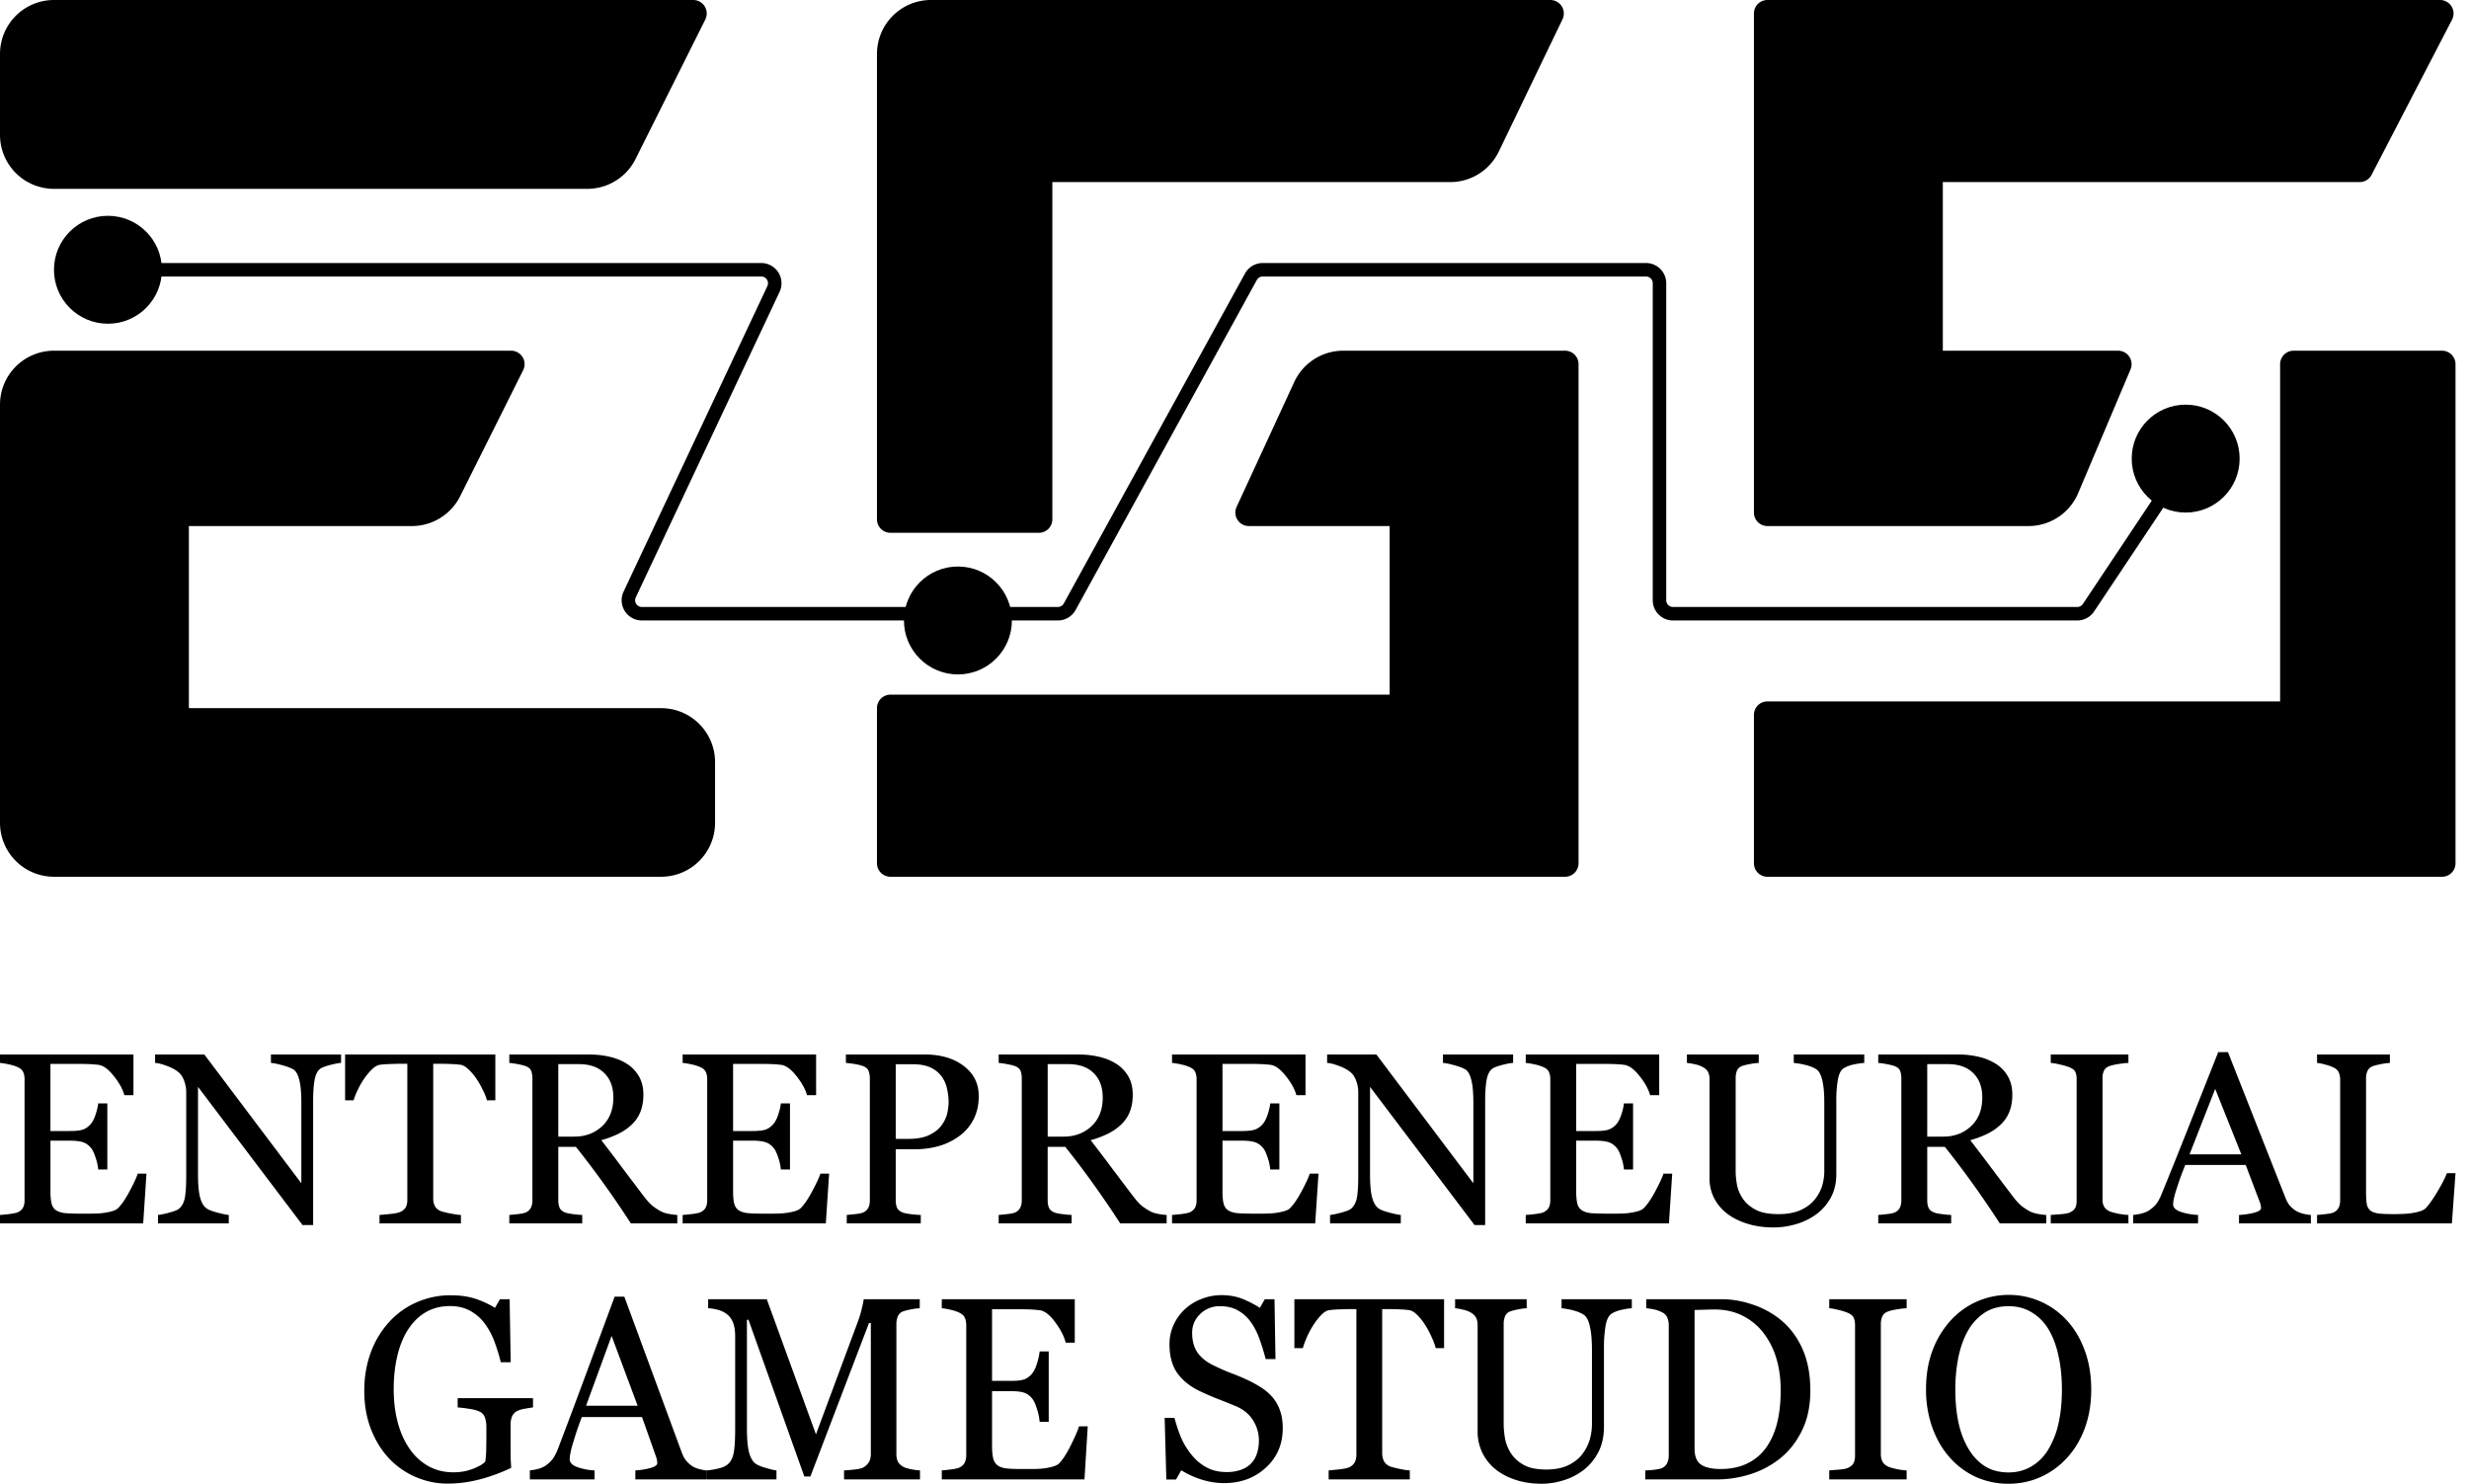
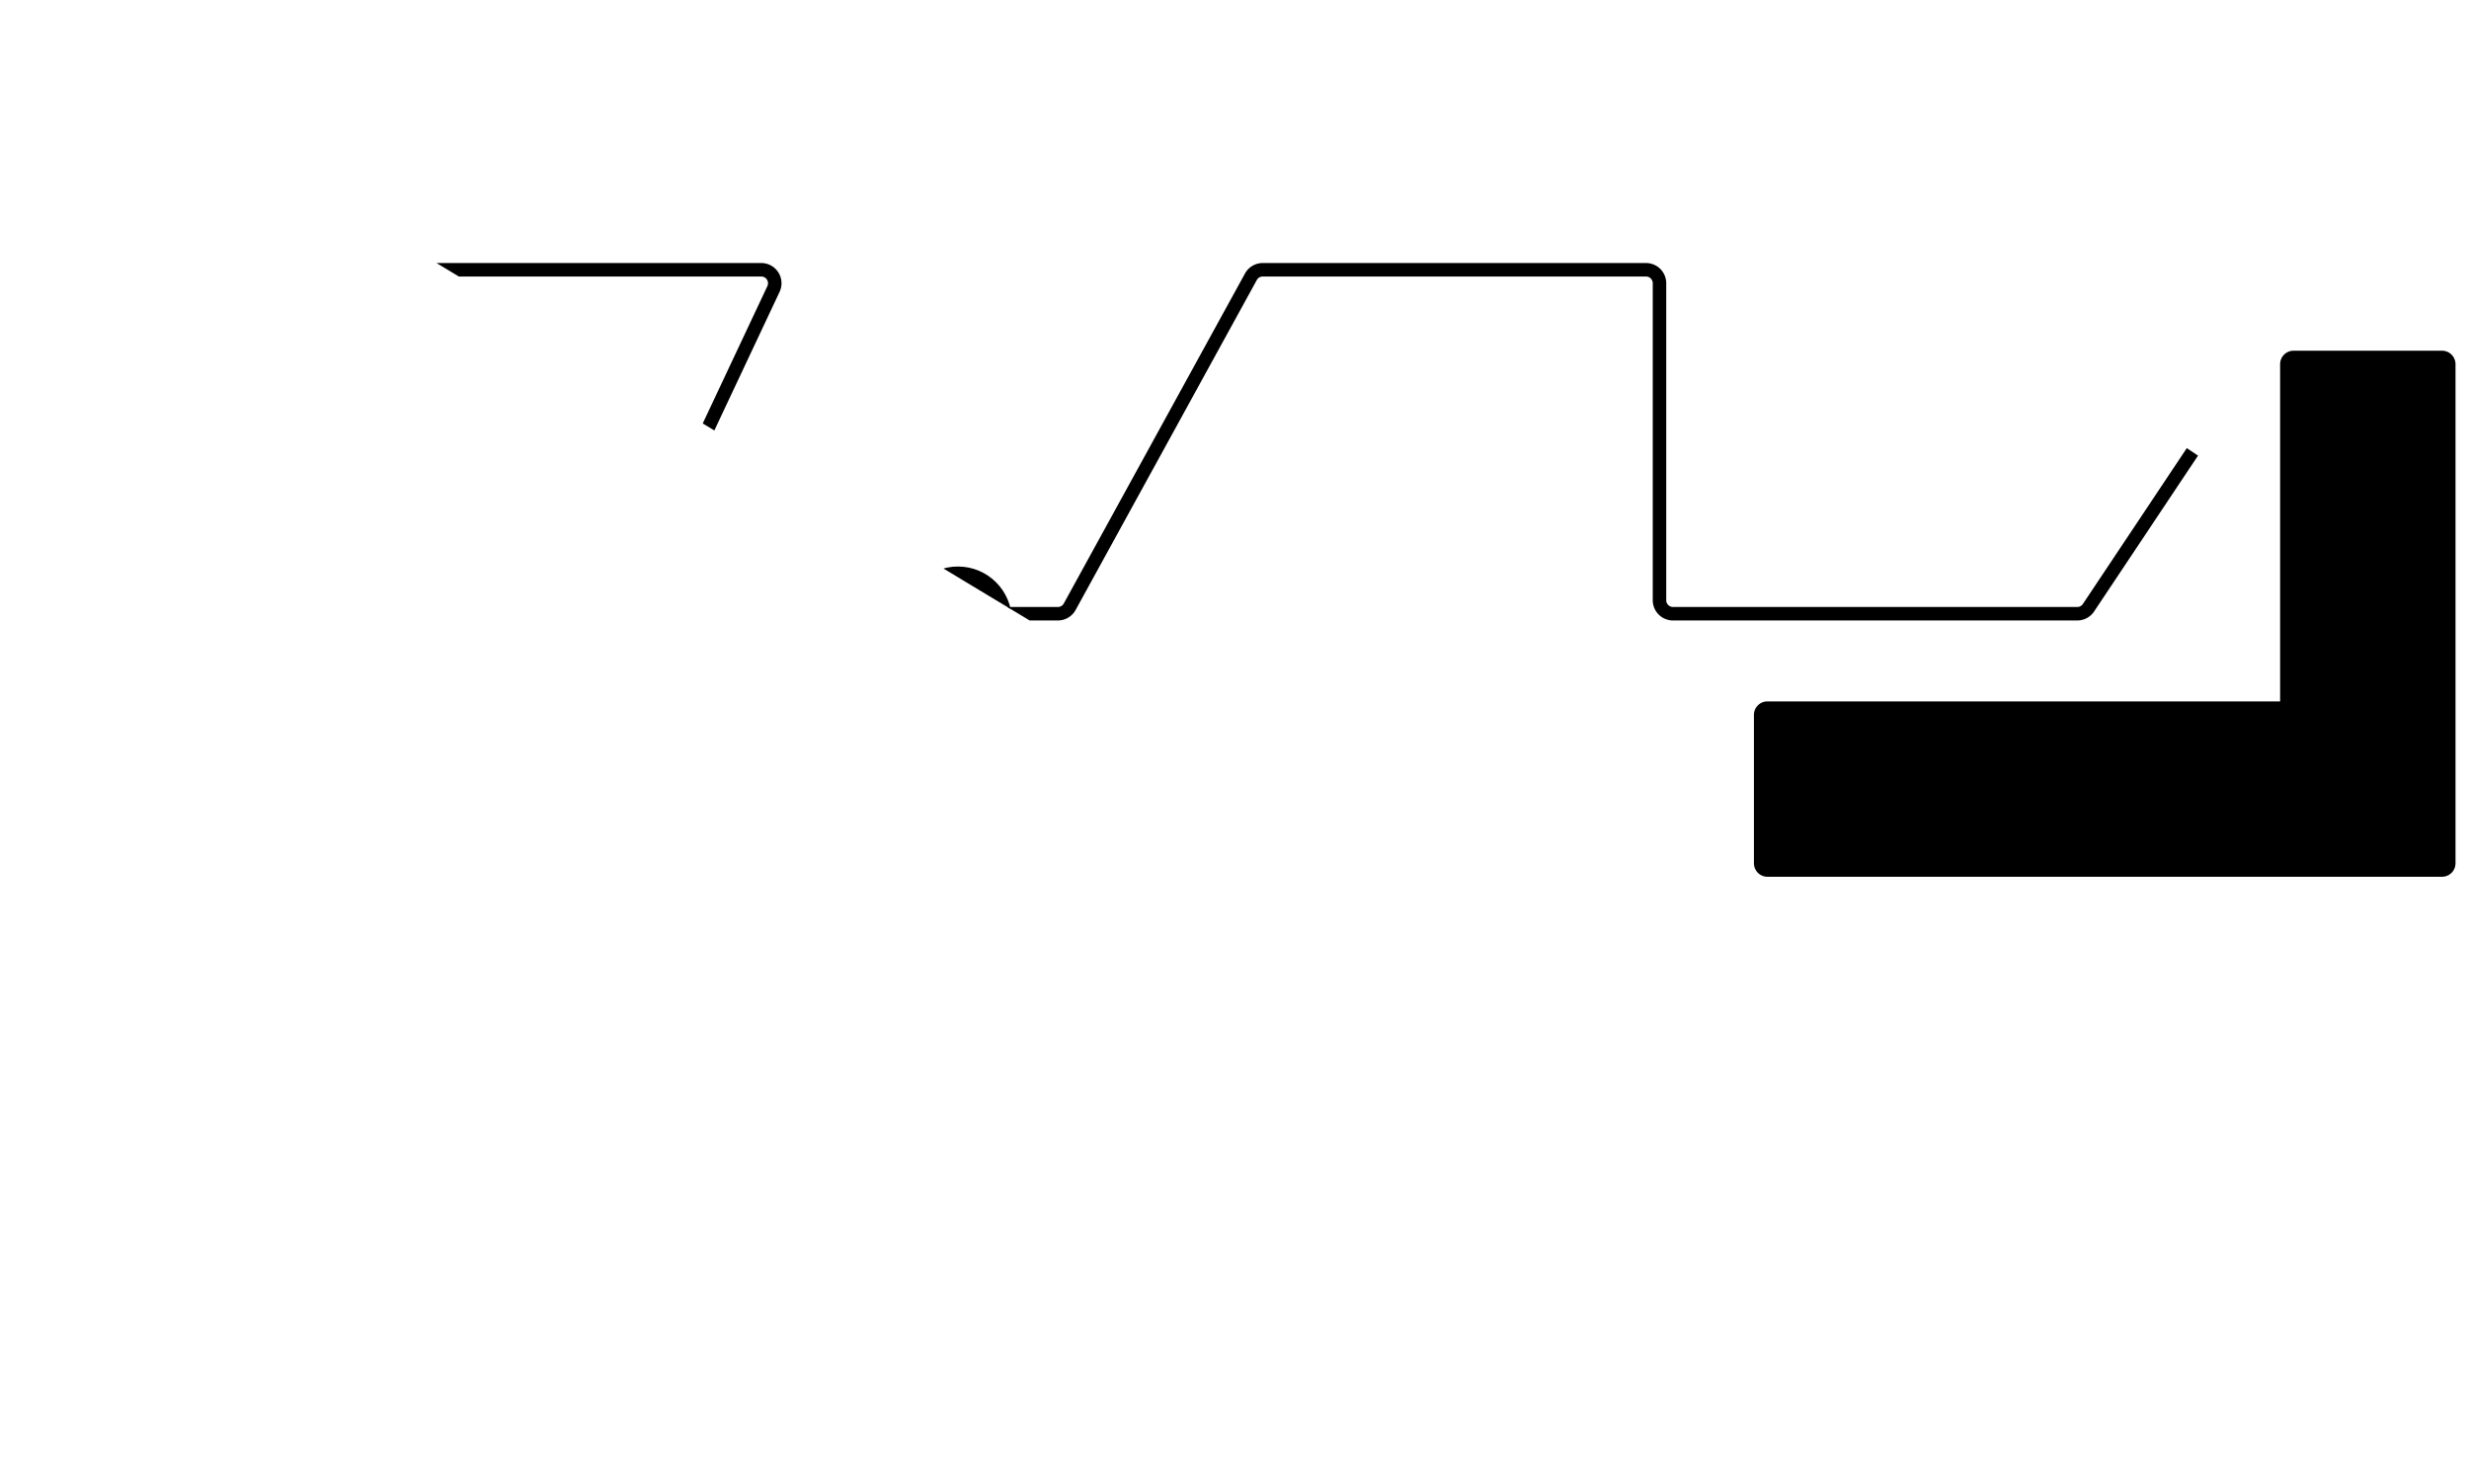
<svg xmlns="http://www.w3.org/2000/svg" width="183" height="110" fill="none">
  <g clip-path="url(#a)">
-     <path d="M51.382 0H4a4 4 0 0 0-4 4v6a4 4 0 0 0 4 4h39.528a4 4 0 0 0 3.578-2.211l5.17-10.342A1 1 0 0 0 51.382 0ZM37.882 26H4a4 4 0 0 0-4 4v31a4 4 0 0 0 4 4h45a4 4 0 0 0 4-4v-4.5a4 4 0 0 0-4-4H14V39h16.528a4 4 0 0 0 3.578-2.211l4.67-9.342A1 1 0 0 0 37.882 26ZM114.909 0H69a4 4 0 0 0-4 4v34.5a1 1 0 0 0 1 1h11a1 1 0 0 0 1-1v-25h29.486c1.537 0 2.938-.88 3.604-2.265l4.72-9.801A1 1 0 0 0 114.909 0ZM116 26H99.56a4 4 0 0 0-3.633 2.324l-4.272 9.257A1 1 0 0 0 92.563 39H103v12.5H66a1 1 0 0 0-1 1V64a1 1 0 0 0 1 1h50a1 1 0 0 0 1-1V27a1 1 0 0 0-1-1ZM180.855 0H131a1 1 0 0 0-1 1v37a1 1 0 0 0 1 1h19.349a4 4 0 0 0 3.684-2.441l3.879-9.17a1 1 0 0 0-.921-1.389H144V13.5h30.892a1 1 0 0 0 .888-.54l5.963-11.5a1 1 0 0 0-.888-1.46Z" fill="#4E8FB1" style="fill:color(display-p3 .305 .56 .695);fill-opacity:1" />
    <path d="M181 26h-11a1 1 0 0 0-1 1v25h-38a1 1 0 0 0-1 1v11a1 1 0 0 0 1 1h50a1 1 0 0 0 1-1V27a1 1 0 0 0-1-1Z" fill="#4E8FB1" style="fill:color(display-p3 .305 .56 .695);fill-opacity:1" />
    <path d="M8.5 20h47.924a1 1 0 0 1 .905 1.426L46.671 44.074a1 1 0 0 0 .905 1.426h30.832a1 1 0 0 0 .877-.519l13.43-24.462a1 1 0 0 1 .877-.519H122a1 1 0 0 1 1 1v23.5a1 1 0 0 0 1 1h29.965c.334 0 .646-.167.832-.445L162.5 33.5" stroke="#E37C38" style="stroke:color(display-p3 .89 .486 .22);stroke-opacity:1" />
-     <circle cx="8" cy="20" r="4" fill="#E37C38" style="fill:color(display-p3 .89 .486 .22);fill-opacity:1" />
    <circle cx="71" cy="46" r="4" fill="#E37C38" style="fill:color(display-p3 .89 .486 .22);fill-opacity:1" />
-     <circle cx="162" cy="34" r="4" fill="#E37C38" style="fill:color(display-p3 .89 .486 .22);fill-opacity:1" />
-     <path d="m10.856 87.01-.243 3.69H0v-.627c.18-.011.42-.035.72-.07.301-.041.496-.083.586-.124.193-.088.325-.203.397-.344.078-.141.117-.32.117-.538v-9.002c0-.195-.033-.365-.1-.512-.065-.153-.203-.277-.414-.371a3.098 3.098 0 0 0-.657-.203A4.892 4.892 0 0 0 0 78.803v-.626h9.892v3.018h-.675c-.12-.447-.382-.921-.784-1.421-.397-.506-.775-.783-1.135-.83a8.487 8.487 0 0 0-.667-.053 19.56 19.56 0 0 0-.883-.017h-2.01v4.977H5.18c.463 0 .8-.04 1.01-.123.216-.088.405-.233.567-.433.132-.17.243-.397.333-.68.097-.288.16-.558.19-.811h.675v4.898H7.28a3.68 3.68 0 0 0-.199-.891c-.102-.318-.21-.548-.324-.689-.186-.23-.4-.38-.64-.45-.234-.07-.546-.106-.937-.106H3.74v3.76c0 .376.027.674.081.891.054.218.16.383.315.495.157.111.37.185.64.22.27.03.655.044 1.153.044h.784c.324 0 .598-.011.82-.035.228-.024.462-.065.703-.124.246-.064.42-.15.522-.256.276-.282.565-.709.865-1.28.306-.576.502-1 .586-1.27h.648ZM25.28 78.803c-.168.006-.426.053-.774.141-.349.089-.598.18-.748.274-.216.147-.363.43-.441.847-.073.418-.109.947-.109 1.589v9.17h-.784l-7.748-10.247v6.46c0 .724.045 1.28.136 1.668.096.389.24.665.432.83.138.13.423.25.856.362.432.112.718.17.856.176v.627h-5.244v-.627c.162-.011.436-.067.82-.167.385-.106.625-.2.72-.283.211-.165.355-.415.433-.75.078-.341.117-.92.117-1.739v-6.169c0-.27-.048-.54-.144-.812-.096-.27-.225-.48-.387-.626-.216-.194-.51-.36-.883-.494-.366-.142-.664-.218-.892-.23v-.626h3.649l7.19 9.549v-5.957c0-.73-.049-1.289-.145-1.677-.096-.395-.234-.656-.414-.786-.168-.112-.445-.22-.829-.326-.378-.106-.667-.165-.865-.177v-.626h5.198v.626ZM36.714 81.574h-.622a3.885 3.885 0 0 0-.297-.75 6.22 6.22 0 0 0-.469-.83 3.898 3.898 0 0 0-.595-.706c-.21-.205-.414-.323-.612-.352a8.635 8.635 0 0 0-.703-.053 18.861 18.861 0 0 0-.784-.018h-.522v10.017c0 .194.042.373.126.538.084.16.231.283.441.37.108.042.334.098.676.169.348.07.619.108.81.114v.627h-6.035v-.627c.168-.011.423-.035.765-.07.349-.036.589-.08.721-.133a.856.856 0 0 0 .433-.326c.096-.147.144-.341.144-.583V78.865h-.523c-.186 0-.417.006-.694.018-.276.005-.54.023-.792.053-.199.023-.406.14-.622.352-.21.207-.405.442-.586.707-.18.264-.339.547-.477.847a4.916 4.916 0 0 0-.288.732h-.631v-3.397h11.136v3.397ZM50.2 90.7h-3.44a74.695 74.695 0 0 0-2.073-3.036 67.305 67.305 0 0 0-2-2.639H41.38v3.972c0 .206.033.388.1.547.066.153.207.27.423.353.108.041.297.08.568.114.27.036.498.056.684.062v.627H37.75v-.627c.144-.011.351-.032.621-.061.277-.03.469-.068.577-.115a.75.75 0 0 0 .387-.336c.084-.147.126-.335.126-.564v-9.055c0-.206-.03-.389-.09-.548-.06-.158-.2-.279-.423-.361-.15-.053-.346-.1-.586-.142a5.141 5.141 0 0 0-.612-.088v-.626h5.9c.541 0 1.049.055 1.523.167.475.106.904.28 1.289.52.372.236.67.545.892.928.222.376.333.832.333 1.367 0 .483-.075.91-.225 1.28-.15.37-.373.692-.667.962-.27.253-.595.474-.973.662a7.755 7.755 0 0 1-1.252.468c.63.818 1.153 1.506 1.567 2.065.42.559.934 1.239 1.541 2.039.264.353.502.615.712.785.216.165.43.3.64.406.156.077.35.136.585.177.234.04.43.064.586.07v.627Zm-4.738-9.338c0-.758-.223-1.359-.667-1.8-.445-.447-1.072-.67-1.883-.67H41.38v5.374h1.18c.83 0 1.52-.259 2.073-.776.552-.524.829-1.233.829-2.127ZM61.453 87.01l-.243 3.69H50.597v-.627c.18-.011.42-.035.72-.07.301-.041.496-.083.587-.124.192-.088.324-.203.396-.344.078-.141.117-.32.117-.538v-9.002c0-.195-.033-.365-.1-.512-.065-.153-.203-.277-.413-.371a3.099 3.099 0 0 0-.658-.203 4.892 4.892 0 0 0-.649-.106v-.626h9.892v3.018h-.675c-.12-.447-.382-.921-.784-1.421-.397-.506-.775-.783-1.135-.83a8.49 8.49 0 0 0-.667-.053 19.563 19.563 0 0 0-.883-.017h-2.009v4.977h1.442c.462 0 .798-.04 1.009-.123.216-.088.405-.233.567-.433.132-.17.243-.397.334-.68.096-.288.159-.558.189-.811h.675v4.898h-.675a3.68 3.68 0 0 0-.199-.891c-.102-.318-.21-.548-.324-.689-.186-.23-.4-.38-.64-.45-.234-.07-.546-.106-.936-.106h-1.442v3.76c0 .376.027.674.081.891.054.218.16.383.315.495.157.111.37.185.64.22.27.03.655.044 1.153.044h.784c.325 0 .598-.011.82-.035.228-.024.463-.065.703-.124.246-.064.42-.15.522-.256.277-.282.565-.709.865-1.28.306-.576.502-1 .586-1.27h.648ZM72.544 81.265c0 .653-.132 1.233-.396 1.74-.259.5-.619.914-1.081 1.244-.457.329-.958.57-1.505.723a6.427 6.427 0 0 1-1.739.23h-1.432v3.795c0 .206.033.388.099.547.072.153.216.27.432.353.108.041.297.08.568.114.276.036.528.056.757.062v.627H62.76v-.627c.144-.011.351-.032.622-.061.276-.03.468-.068.576-.115a.75.75 0 0 0 .388-.336c.084-.147.126-.335.126-.564v-9.038c0-.206-.03-.391-.09-.556-.06-.165-.202-.288-.424-.37a3.598 3.598 0 0 0-.685-.16 6.973 6.973 0 0 0-.576-.07v-.626h5.838c1.19 0 2.153.282 2.892.847.745.559 1.117 1.306 1.117 2.241Zm-2.739 2.136c.204-.282.34-.573.406-.873.066-.306.099-.58.099-.821 0-.336-.042-.677-.126-1.024a2.307 2.307 0 0 0-.415-.91 2.088 2.088 0 0 0-.829-.643c-.342-.153-.769-.23-1.279-.23h-1.27v5.534h.919c.648 0 1.174-.097 1.576-.291.409-.2.715-.448.92-.742ZM86.473 90.7H83.03a74.702 74.702 0 0 0-2.072-3.036 67.503 67.503 0 0 0-2-2.639h-1.306v3.972c0 .206.032.388.099.547.066.153.207.27.423.353.108.041.297.08.568.114.27.036.498.056.684.062v.627h-5.405v-.627c.144-.011.351-.032.621-.061.277-.03.469-.068.577-.115a.749.749 0 0 0 .387-.336c.084-.147.127-.335.127-.564v-9.055c0-.206-.03-.389-.09-.548-.06-.158-.202-.279-.424-.361-.15-.053-.345-.1-.586-.142a5.137 5.137 0 0 0-.612-.088v-.626h5.9c.541 0 1.049.055 1.523.167.475.106.904.28 1.289.52.372.236.67.545.892.928.222.376.333.832.333 1.367 0 .483-.075.91-.225 1.28-.15.37-.372.692-.667.962-.27.253-.594.474-.973.662a7.756 7.756 0 0 1-1.252.468c.63.818 1.153 1.506 1.567 2.065.42.559.934 1.239 1.541 2.039.264.353.502.615.712.785.216.165.43.3.64.406.156.077.35.136.585.177.234.04.43.064.586.07v.627Zm-4.74-9.338c0-.758-.222-1.359-.666-1.8-.444-.447-1.072-.67-1.883-.67h-1.531v5.374h1.18c.829 0 1.52-.259 2.072-.776.552-.524.829-1.233.829-2.127ZM97.726 87.01l-.244 3.69H86.87v-.627c.18-.011.42-.035.72-.07.301-.041.496-.083.587-.124.192-.088.324-.203.396-.344.078-.141.117-.32.117-.538v-9.002a1.24 1.24 0 0 0-.099-.512c-.066-.153-.204-.277-.415-.371a3.097 3.097 0 0 0-.657-.203 4.891 4.891 0 0 0-.649-.106v-.626h9.892v3.018h-.675c-.12-.447-.382-.921-.784-1.421-.396-.506-.775-.783-1.135-.83a8.486 8.486 0 0 0-.667-.053 19.558 19.558 0 0 0-.883-.017h-2.009v4.977h1.442c.462 0 .798-.04 1.009-.123.216-.088.405-.233.567-.433.132-.17.243-.397.334-.68.096-.288.159-.558.189-.811h.675v4.898h-.675a3.68 3.68 0 0 0-.198-.891c-.102-.318-.21-.548-.325-.689-.186-.23-.4-.38-.64-.45-.234-.07-.546-.106-.936-.106h-1.442v3.76c0 .376.027.674.081.891.054.218.16.383.316.495.156.111.369.185.64.22.27.03.654.044 1.152.044h.784c.325 0 .598-.011.82-.035.228-.024.463-.065.703-.124.246-.064.42-.15.522-.256.277-.282.565-.709.865-1.28.307-.576.502-1 .586-1.27h.649ZM112.15 78.803c-.168.006-.427.053-.775.141-.348.089-.598.18-.748.274-.216.147-.363.43-.441.847-.072.418-.108.947-.108 1.589v9.17h-.784l-7.748-10.247v6.46c0 .724.045 1.28.135 1.668.096.389.24.665.432.83.138.13.424.25.856.362.433.112.718.17.856.176v.627h-5.243v-.627c.162-.011.435-.067.82-.167.384-.106.624-.2.72-.283.21-.165.354-.415.433-.75.078-.341.117-.92.117-1.739v-6.169c0-.27-.048-.54-.145-.812-.096-.27-.225-.48-.387-.626-.216-.194-.51-.36-.883-.494-.366-.142-.663-.218-.892-.23v-.626h3.649l7.19 9.549v-5.957c0-.73-.048-1.289-.145-1.677-.096-.395-.234-.656-.414-.786-.168-.112-.444-.22-.829-.326-.378-.106-.667-.165-.865-.177v-.626h5.199v.626ZM123.943 87.01l-.243 3.69h-10.613v-.627c.18-.011.42-.035.72-.07.301-.041.496-.083.586-.124.192-.088.324-.203.396-.344.079-.141.118-.32.118-.538v-9.002c0-.195-.033-.365-.1-.512-.066-.153-.204-.277-.414-.371a3.086 3.086 0 0 0-.658-.203 4.882 4.882 0 0 0-.648-.106v-.626h9.892v3.018h-.676c-.12-.447-.381-.921-.783-1.421-.397-.506-.775-.783-1.136-.83a8.469 8.469 0 0 0-.666-.053 19.598 19.598 0 0 0-.883-.017h-2.009v4.977h1.441c.463 0 .799-.04 1.009-.123.216-.088.406-.233.568-.433.132-.17.243-.397.333-.68a4.12 4.12 0 0 0 .189-.811h.676v4.898h-.676a3.684 3.684 0 0 0-.198-.891c-.102-.318-.21-.548-.324-.689-.186-.23-.4-.38-.64-.45-.234-.07-.546-.106-.937-.106h-1.441v3.76c0 .376.027.674.081.891a.827.827 0 0 0 .315.495c.156.111.369.185.64.22.27.03.654.044 1.153.044h.784c.324 0 .597-.011.82-.035.228-.024.462-.065.702-.124.247-.064.421-.15.523-.256.276-.282.564-.709.865-1.28.306-.576.501-1 .585-1.27h.649ZM138.178 78.803a5.037 5.037 0 0 0-.739.106 2.34 2.34 0 0 0-.793.291c-.204.136-.345.415-.423.839a8.749 8.749 0 0 0-.117 1.553v5.445c0 .695-.147 1.298-.442 1.81a3.806 3.806 0 0 1-1.162 1.262 4.853 4.853 0 0 1-1.504.68 5.773 5.773 0 0 1-1.505.211c-.769 0-1.454-.1-2.054-.3-.601-.194-1.105-.459-1.514-.794a3.396 3.396 0 0 1-.91-1.148 3.167 3.167 0 0 1-.306-1.359v-7.404c0-.206-.036-.377-.108-.512-.066-.142-.204-.271-.415-.389a2.04 2.04 0 0 0-.576-.194 4.24 4.24 0 0 0-.577-.097v-.626h5.325v.626a4.603 4.603 0 0 0-.64.08 4.296 4.296 0 0 0-.558.132c-.205.07-.343.188-.415.353a1.434 1.434 0 0 0-.099.538v6.92c0 .335.036.688.108 1.059.078.364.228.706.451 1.023.234.324.552.589.955.795.402.206.955.308 1.657.308.661 0 1.214-.102 1.658-.308.451-.206.805-.477 1.063-.812.246-.318.421-.65.523-.998.102-.347.153-.697.153-1.05v-5.136c0-.653-.048-1.186-.144-1.598-.096-.417-.238-.691-.424-.82-.21-.148-.498-.262-.865-.345a5.565 5.565 0 0 0-.828-.14v-.627h5.225v.626ZM151.665 90.7h-3.441a74.432 74.432 0 0 0-2.073-3.036 66.518 66.518 0 0 0-2-2.639h-1.306v3.972c0 .206.033.388.099.547.066.153.207.27.423.353.109.041.298.08.568.114.27.036.499.056.685.062v.627h-5.406v-.627c.144-.011.351-.032.622-.061.276-.03.468-.068.576-.115a.747.747 0 0 0 .388-.336c.084-.147.126-.335.126-.564v-9.055c0-.206-.03-.389-.09-.548-.06-.158-.201-.279-.424-.361a3.67 3.67 0 0 0-.585-.142 5.17 5.17 0 0 0-.613-.088v-.626h5.901a6.63 6.63 0 0 1 1.523.167c.474.106.904.28 1.288.52.373.236.67.545.892.928.222.376.334.832.334 1.367 0 .483-.076.91-.226 1.28-.15.37-.372.692-.666.962a4.075 4.075 0 0 1-.973.662 7.767 7.767 0 0 1-1.253.468c.631.818 1.153 1.506 1.568 2.065.42.559.934 1.239 1.541 2.039.264.353.501.615.711.785.216.165.43.3.64.406.156.077.351.136.586.177.234.04.429.064.585.07v.627Zm-4.739-9.338c0-.758-.222-1.359-.667-1.8-.444-.447-1.072-.67-1.882-.67h-1.532v5.374h1.18c.829 0 1.52-.259 2.072-.776.553-.524.829-1.233.829-2.127ZM157.756 90.7h-5.757v-.627c.162-.011.396-.03.702-.053.307-.023.523-.058.649-.105.198-.077.342-.18.432-.31.09-.135.136-.32.136-.555v-9.073c0-.206-.034-.377-.1-.512-.066-.141-.222-.259-.468-.353a4.437 4.437 0 0 0-.685-.194 4.189 4.189 0 0 0-.666-.115v-.626h5.757v.626c-.187.006-.409.03-.667.07a4.344 4.344 0 0 0-.676.142c-.228.07-.381.185-.459.344a1.185 1.185 0 0 0-.117.53v9.064c0 .194.042.367.126.52.09.147.24.265.45.353.126.047.33.1.613.16.288.052.531.081.73.087v.627ZM171.279 90.7h-5.325v-.627a5.53 5.53 0 0 0 1.162-.176c.313-.088.469-.197.469-.327a1.287 1.287 0 0 0-.072-.397l-1.063-2.806h-4.478c-.168.411-.306.77-.414 1.076-.103.306-.196.589-.28.848a5.948 5.948 0 0 0-.162.617c-.03.16-.045.289-.045.389 0 .235.189.417.568.547.378.13.804.206 1.279.23v.626h-4.811v-.627c.156-.011.351-.044.586-.097.234-.059.426-.135.576-.23.24-.158.427-.323.559-.493.132-.177.261-.418.387-.724a468.452 468.452 0 0 0 2.126-5.295c.775-1.96 1.466-3.704 2.073-5.234h.72l4.262 10.802c.09.23.192.415.306.556.114.142.273.28.478.415.138.083.318.153.54.212.222.053.409.082.559.088v.627Zm-5.154-5.119-1.937-4.854-1.901 4.854h3.838ZM182 86.976l-.27 3.724h-9.992v-.627c.144-.011.352-.032.622-.061.276-.03.468-.068.576-.115a.747.747 0 0 0 .388-.336c.084-.147.126-.335.126-.564V80.03c0-.2-.036-.377-.108-.53-.066-.153-.201-.276-.406-.37a2.936 2.936 0 0 0-.585-.203 3.144 3.144 0 0 0-.613-.124v-.626h5.397v.626a4.378 4.378 0 0 0-.658.088c-.264.053-.456.1-.576.142a.682.682 0 0 0-.424.361c-.072.171-.108.353-.108.548v8.41c0 .389.018.692.054.91a.819.819 0 0 0 .279.494c.139.106.343.176.613.211.276.03.661.044 1.153.044.222 0 .454-.005.694-.017.24-.012.468-.035.685-.07.21-.036.402-.083.576-.142a.96.96 0 0 0 .397-.238c.246-.27.531-.68.856-1.227.33-.553.558-1 .684-1.341h.64ZM39.505 104.342c-.143.018-.338.05-.583.094-.24.037-.434.094-.583.169a.826.826 0 0 0-.387.405 1.54 1.54 0 0 0-.107.603v1.035c0 .753.003 1.262.009 1.526.012.263.024.48.036.649-.796.377-1.59.665-2.38.866a9.409 9.409 0 0 1-2.325.302c-.814 0-1.598-.16-2.352-.481a5.867 5.867 0 0 1-1.975-1.365c-.568-.596-1.02-1.321-1.355-2.175-.335-.853-.503-1.807-.503-2.862 0-1.017.159-1.958.476-2.824a6.826 6.826 0 0 1 1.364-2.27 5.928 5.928 0 0 1 2.03-1.459 6.157 6.157 0 0 1 2.53-.527c.72 0 1.345.091 1.877.273a6.656 6.656 0 0 1 1.41.66l.368-.64h.718l.08 4.669h-.736a13.33 13.33 0 0 0-.466-1.516 5.365 5.365 0 0 0-.719-1.346 3.293 3.293 0 0 0-1.077-.942c-.419-.238-.921-.358-1.508-.358-.64 0-1.212.139-1.715.415-.502.27-.94.675-1.31 1.214-.365.521-.647 1.17-.844 1.949-.198.778-.297 1.648-.297 2.608 0 .847.096 1.648.288 2.401.197.747.482 1.393.853 1.939.37.559.835.998 1.391 1.318.557.321 1.188.481 1.894.481.527 0 1.006-.085 1.437-.255.437-.169.745-.348.924-.536.048-.327.072-.656.072-.989.006-.332.01-.615.01-.847v-.734c0-.264-.037-.496-.108-.697a.718.718 0 0 0-.422-.452c-.198-.094-.467-.163-.808-.207a9.973 9.973 0 0 0-.79-.094v-.688h5.584v.688ZM52.397 109.68h-5.305v-.669a5.178 5.178 0 0 0 1.157-.188c.312-.094.467-.21.467-.348a1.447 1.447 0 0 0-.071-.424l-1.06-2.994h-4.462c-.167.44-.305.822-.412 1.149-.102.326-.195.627-.279.904-.078.27-.132.489-.161.659-.03.169-.045.307-.045.414 0 .251.188.446.565.584a4.37 4.37 0 0 0 1.275.244v.669h-4.794v-.669a3.89 3.89 0 0 0 .584-.103 1.92 1.92 0 0 0 .574-.245 2.35 2.35 0 0 0 .557-.527 3.67 3.67 0 0 0 .386-.772c.64-1.676 1.346-3.559 2.119-5.649l2.064-5.583h.719l4.246 11.524c.09.244.191.442.305.593.114.15.272.298.476.442.138.088.317.164.538.226.222.057.407.088.557.094v.669Zm-5.135-5.461-1.93-5.178-1.894 5.178h3.824ZM68.188 109.68H62.56v-.669c.204-.006.464-.028.782-.065.323-.038.544-.091.664-.161.185-.119.32-.254.404-.404.09-.157.135-.352.135-.584v-9.716h-.135l-4.345 11.382h-.449l-4.139-11.618h-.116v7.975c0 .772.044 1.359.134 1.76.096.402.24.691.431.867.132.131.404.257.817.376.413.119.683.182.808.188v.669h-5.144v-.669c.27-.025.55-.072.844-.141.3-.069.53-.172.691-.31.21-.176.353-.446.431-.81.078-.364.117-.973.117-1.827v-6.835c0-.395-.045-.719-.135-.97a1.524 1.524 0 0 0-.386-.612 1.745 1.745 0 0 0-.682-.376 3.287 3.287 0 0 0-.8-.141v-.669h4.346l3.645 10.018 3.115-8.38c.114-.307.21-.627.287-.96.084-.339.129-.565.135-.678h4.156v.669a4.487 4.487 0 0 0-.646.084c-.257.05-.446.098-.566.142a.669.669 0 0 0-.412.376 1.504 1.504 0 0 0-.108.574v9.632c0 .22.036.405.108.555.071.151.209.283.412.396.108.063.3.122.575.179.275.05.494.078.655.084v.669ZM80.622 105.744l-.242 3.936H69.804v-.669c.18-.012.42-.037.718-.075.3-.044.494-.088.584-.132.192-.094.323-.216.395-.367.078-.151.117-.342.117-.574V98.26c0-.208-.033-.39-.099-.547-.066-.163-.204-.294-.413-.395a2.938 2.938 0 0 0-.655-.216c-.27-.063-.485-.1-.647-.113v-.669h9.858v3.22h-.674c-.12-.477-.38-.982-.78-1.516-.396-.54-.773-.835-1.132-.885a7.941 7.941 0 0 0-.664-.056c-.258-.013-.55-.02-.88-.02H73.53v5.311h1.436c.461 0 .796-.044 1.006-.132.215-.094.404-.248.565-.461.132-.182.243-.424.332-.725a4.66 4.66 0 0 0 .19-.866h.672v5.225h-.673a4.177 4.177 0 0 0-.197-.951c-.102-.339-.21-.584-.324-.734-.185-.245-.398-.405-.637-.481-.233-.075-.545-.112-.934-.112H73.53v4.01c0 .402.027.719.08.951.055.232.16.408.315.527.156.12.368.198.637.236.27.031.653.047 1.15.047h.78c.324 0 .596-.013.817-.038.228-.025.461-.069.7-.132.246-.069.42-.16.521-.273.276-.301.563-.756.862-1.365.305-.615.5-1.067.584-1.356h.646ZM94.286 103.551c.27.314.467.659.592 1.035.132.371.198.804.198 1.3 0 1.18-.416 2.153-1.248 2.918-.832.766-1.864 1.149-3.097 1.149a5.567 5.567 0 0 1-1.706-.273 6.536 6.536 0 0 1-1.472-.678l-.386.687h-.719l-.125-4.575h.727c.15.565.323 1.076.52 1.534.204.452.47.876.8 1.271.31.371.673.666 1.086.885.419.22.904.33 1.454.33a3.1 3.1 0 0 0 1.078-.17c.31-.113.562-.273.754-.48.191-.207.332-.449.422-.725a3.01 3.01 0 0 0 .143-.969c0-.534-.143-1.03-.43-1.488-.288-.465-.716-.816-1.284-1.055a51.02 51.02 0 0 0-1.338-.536 20.916 20.916 0 0 1-1.302-.565c-.718-.339-1.278-.782-1.679-1.328-.395-.552-.592-1.271-.592-2.156 0-.508.099-.982.296-1.421a3.694 3.694 0 0 1 2.074-1.94 3.967 3.967 0 0 1 1.481-.282c.587 0 1.11.094 1.571.282.467.189.892.408 1.275.66l.368-.64h.718l.072 4.434h-.727a16.41 16.41 0 0 0-.449-1.46 5.131 5.131 0 0 0-.637-1.261 2.943 2.943 0 0 0-.943-.867c-.371-.22-.826-.33-1.365-.33a2.03 2.03 0 0 0-1.454.575c-.4.383-.601.85-.601 1.403 0 .578.128 1.058.386 1.441.257.376.631.687 1.122.932.437.219.865.411 1.284.574.424.157.834.326 1.23.508.359.164.703.349 1.032.556.335.207.625.449.87.725ZM107.034 99.945h-.62a4.295 4.295 0 0 0-.296-.8 6.767 6.767 0 0 0-.467-.885 4.099 4.099 0 0 0-.592-.754c-.21-.22-.413-.345-.611-.376a8.066 8.066 0 0 0-.7-.057 17.533 17.533 0 0 0-.781-.018h-.521v10.685c0 .208.042.399.126.575.084.169.23.301.44.395.108.044.332.104.673.179.347.075.617.116.808.122v.669h-6.015v-.669c.168-.012.422-.037.763-.075.347-.038.587-.085.719-.141a.864.864 0 0 0 .43-.348c.096-.157.144-.365.144-.622v-10.77h-.521c-.185 0-.416.006-.69.018a7.819 7.819 0 0 0-.79.057c-.198.025-.405.15-.62.376-.21.22-.404.471-.584.754-.18.282-.338.583-.476.903a5.453 5.453 0 0 0-.287.782h-.628V96.32h11.096v3.625ZM120.949 96.989a4.67 4.67 0 0 0-.736.112c-.324.07-.587.173-.79.311-.204.145-.345.443-.422.895a9.942 9.942 0 0 0-.117 1.657v5.809c0 .74-.147 1.384-.44 1.93a3.968 3.968 0 0 1-1.158 1.346 4.69 4.69 0 0 1-1.499.725 5.383 5.383 0 0 1-1.5.226c-.766 0-1.448-.107-2.046-.32-.599-.207-1.102-.49-1.509-.847a3.575 3.575 0 0 1-.906-1.224 3.571 3.571 0 0 1-.306-1.45v-7.9c0-.22-.035-.401-.107-.546-.066-.15-.204-.288-.413-.414a1.947 1.947 0 0 0-.575-.207 3.945 3.945 0 0 0-.574-.103v-.669h5.305v.669c-.167.006-.38.034-.637.084-.251.05-.437.098-.557.142a.67.67 0 0 0-.413.376 1.621 1.621 0 0 0-.098.574v7.382c0 .358.035.734.107 1.13a3.1 3.1 0 0 0 .449 1.092c.234.345.551.627.952.847.401.22.951.33 1.652.33.658 0 1.209-.11 1.651-.33.449-.22.802-.508 1.06-.866.245-.339.419-.694.52-1.064a4.2 4.2 0 0 0 .153-1.12v-5.48c0-.697-.048-1.265-.144-1.704-.095-.446-.236-.738-.421-.876-.21-.156-.497-.279-.862-.367a5.208 5.208 0 0 0-.826-.15v-.669h5.207v.669ZM134.181 103.08c0 1.136-.203 2.122-.61 2.956-.407.835-.937 1.519-1.589 2.053a6.786 6.786 0 0 1-2.218 1.195 8.23 8.23 0 0 1-2.54.396h-5.279v-.669c.174 0 .398-.015.673-.047.282-.037.467-.078.557-.122a.765.765 0 0 0 .386-.358c.084-.163.126-.358.126-.584v-9.64c0-.214-.036-.405-.108-.575-.066-.17-.2-.304-.404-.405a2.364 2.364 0 0 0-.601-.207 4.774 4.774 0 0 0-.557-.084v-.669h5.566c.766 0 1.52.126 2.262.377a6.534 6.534 0 0 1 1.939.998c.749.558 1.335 1.29 1.76 2.193.425.904.637 1.968.637 3.192Zm-2.199-.009c0-.898-.114-1.708-.341-2.429a5.686 5.686 0 0 0-.997-1.902 4.406 4.406 0 0 0-1.526-1.215c-.598-.295-1.266-.442-2.002-.442-.245 0-.524.006-.835.019-.305.006-.532.012-.682.018v10.272c0 .571.159.967.476 1.186.317.22.805.33 1.463.33.76 0 1.425-.141 1.993-.424a3.64 3.64 0 0 0 1.383-1.177c.371-.527.64-1.136.808-1.826.173-.697.26-1.5.26-2.41ZM141.318 109.68h-5.736v-.669l.7-.056c.305-.025.521-.063.646-.113.198-.082.342-.191.431-.33.09-.144.135-.342.135-.593v-9.678c0-.22-.033-.402-.099-.546-.066-.151-.221-.276-.467-.377a4.21 4.21 0 0 0-.682-.207 3.926 3.926 0 0 0-.664-.122v-.669h5.736v.669a5.041 5.041 0 0 0-.664.075 4.065 4.065 0 0 0-.673.15c-.228.076-.38.198-.458.368-.078.17-.117.358-.117.565v9.669c0 .207.042.392.126.555.09.157.239.283.449.377.125.05.329.107.61.169.288.057.53.088.727.094v.669ZM153.205 97.902c.562.615 1.002 1.359 1.319 2.231.317.866.476 1.827.476 2.881 0 1.061-.162 2.024-.485 2.891-.323.866-.772 1.603-1.346 2.212a5.824 5.824 0 0 1-1.94 1.393c-.736.327-1.52.49-2.352.49a5.84 5.84 0 0 1-2.459-.518 5.773 5.773 0 0 1-1.931-1.459c-.538-.609-.963-1.346-1.274-2.213a8.384 8.384 0 0 1-.458-2.796c0-1.086.161-2.052.485-2.9a6.815 6.815 0 0 1 1.337-2.212 5.792 5.792 0 0 1 1.957-1.412 5.798 5.798 0 0 1 2.343-.49 5.81 5.81 0 0 1 4.328 1.902Zm-1.338 9.471a6.356 6.356 0 0 0 .727-1.939c.156-.722.233-1.529.233-2.42 0-.916-.086-1.757-.26-2.523-.167-.766-.416-1.419-.745-1.958a3.625 3.625 0 0 0-1.239-1.243c-.497-.301-1.065-.452-1.706-.452-.718 0-1.328.172-1.831.518a3.95 3.95 0 0 0-1.23 1.384c-.299.552-.524 1.199-.673 1.939a12.22 12.22 0 0 0-.216 2.335c0 .904.078 1.72.234 2.448.155.728.401 1.375.736 1.939.323.553.73.986 1.221 1.3.491.307 1.077.461 1.759.461.641 0 1.218-.157 1.733-.471a3.6 3.6 0 0 0 1.257-1.318Z" fill="#D6D3D1" style="fill:color(display-p3 .839 .828 .82);fill-opacity:1" />
  </g>
  <defs>
    <clipPath id="a">
-       <path fill="#fff" style="fill:#fff;fill-opacity:1" d="M0 0h182.5v110H0z" />
+       <path fill="#fff" style="fill:#fff;fill-opacity:1" d="M0 0h182.5v110z" />
    </clipPath>
  </defs>
</svg>